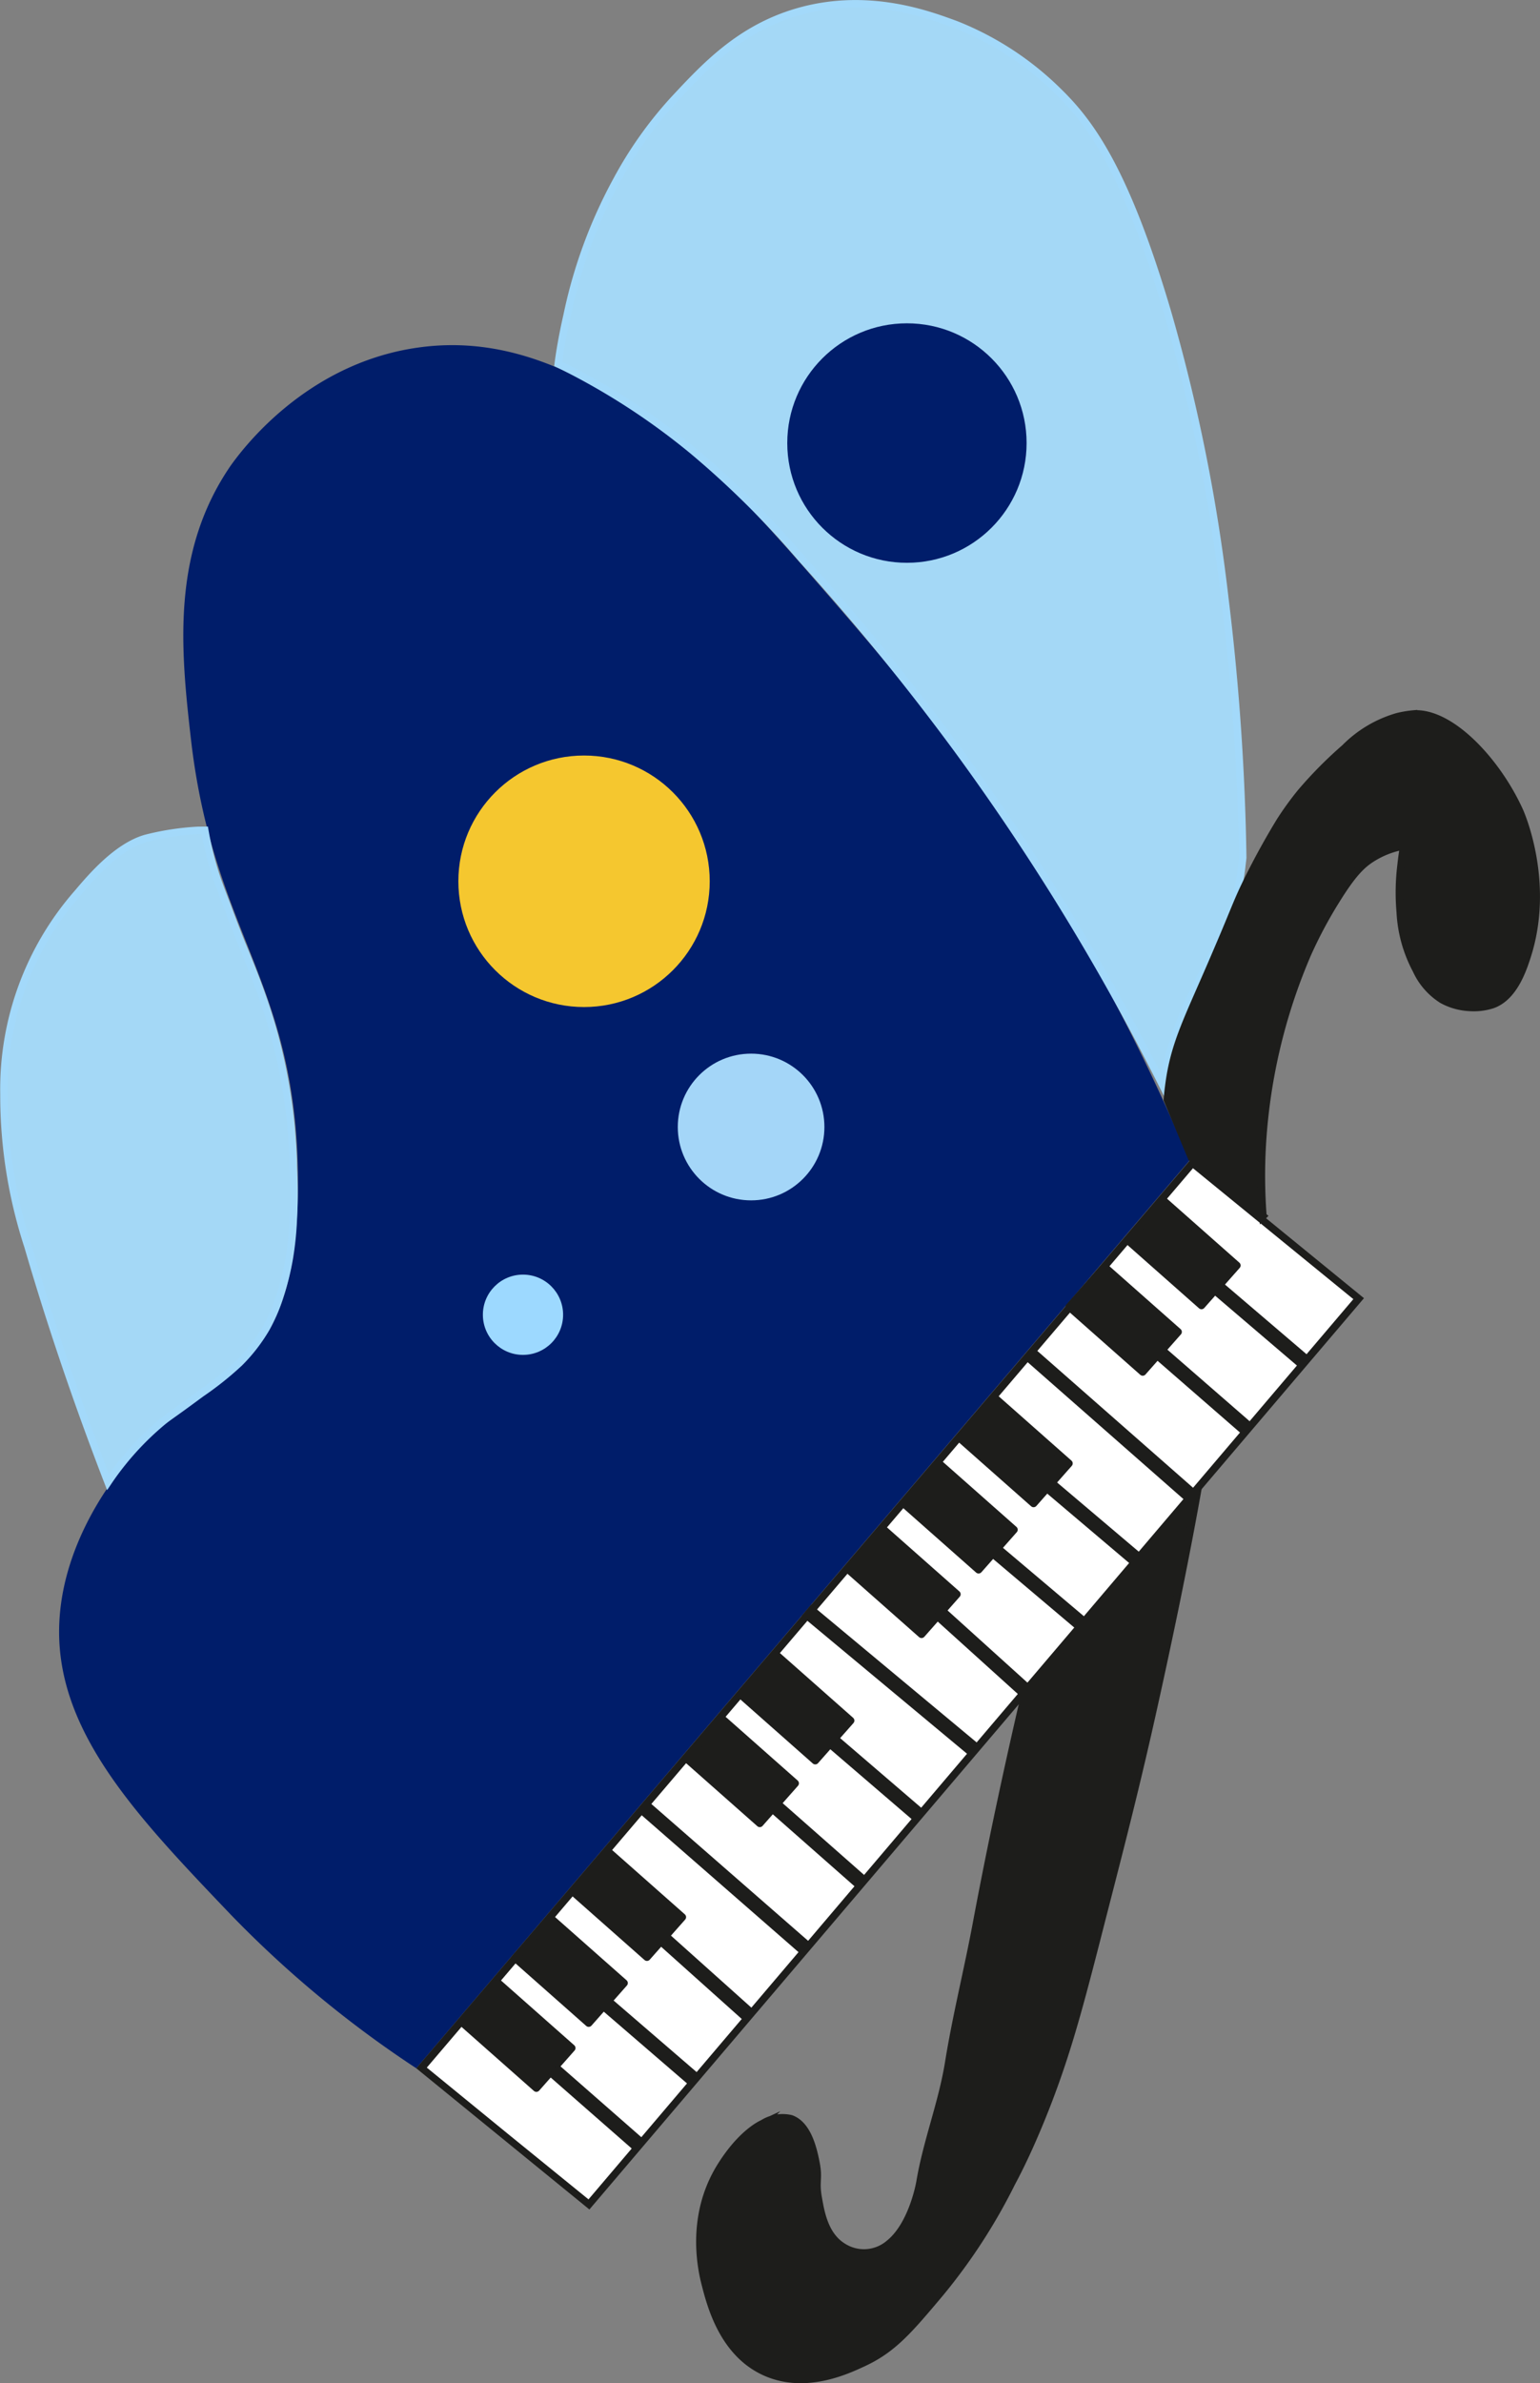
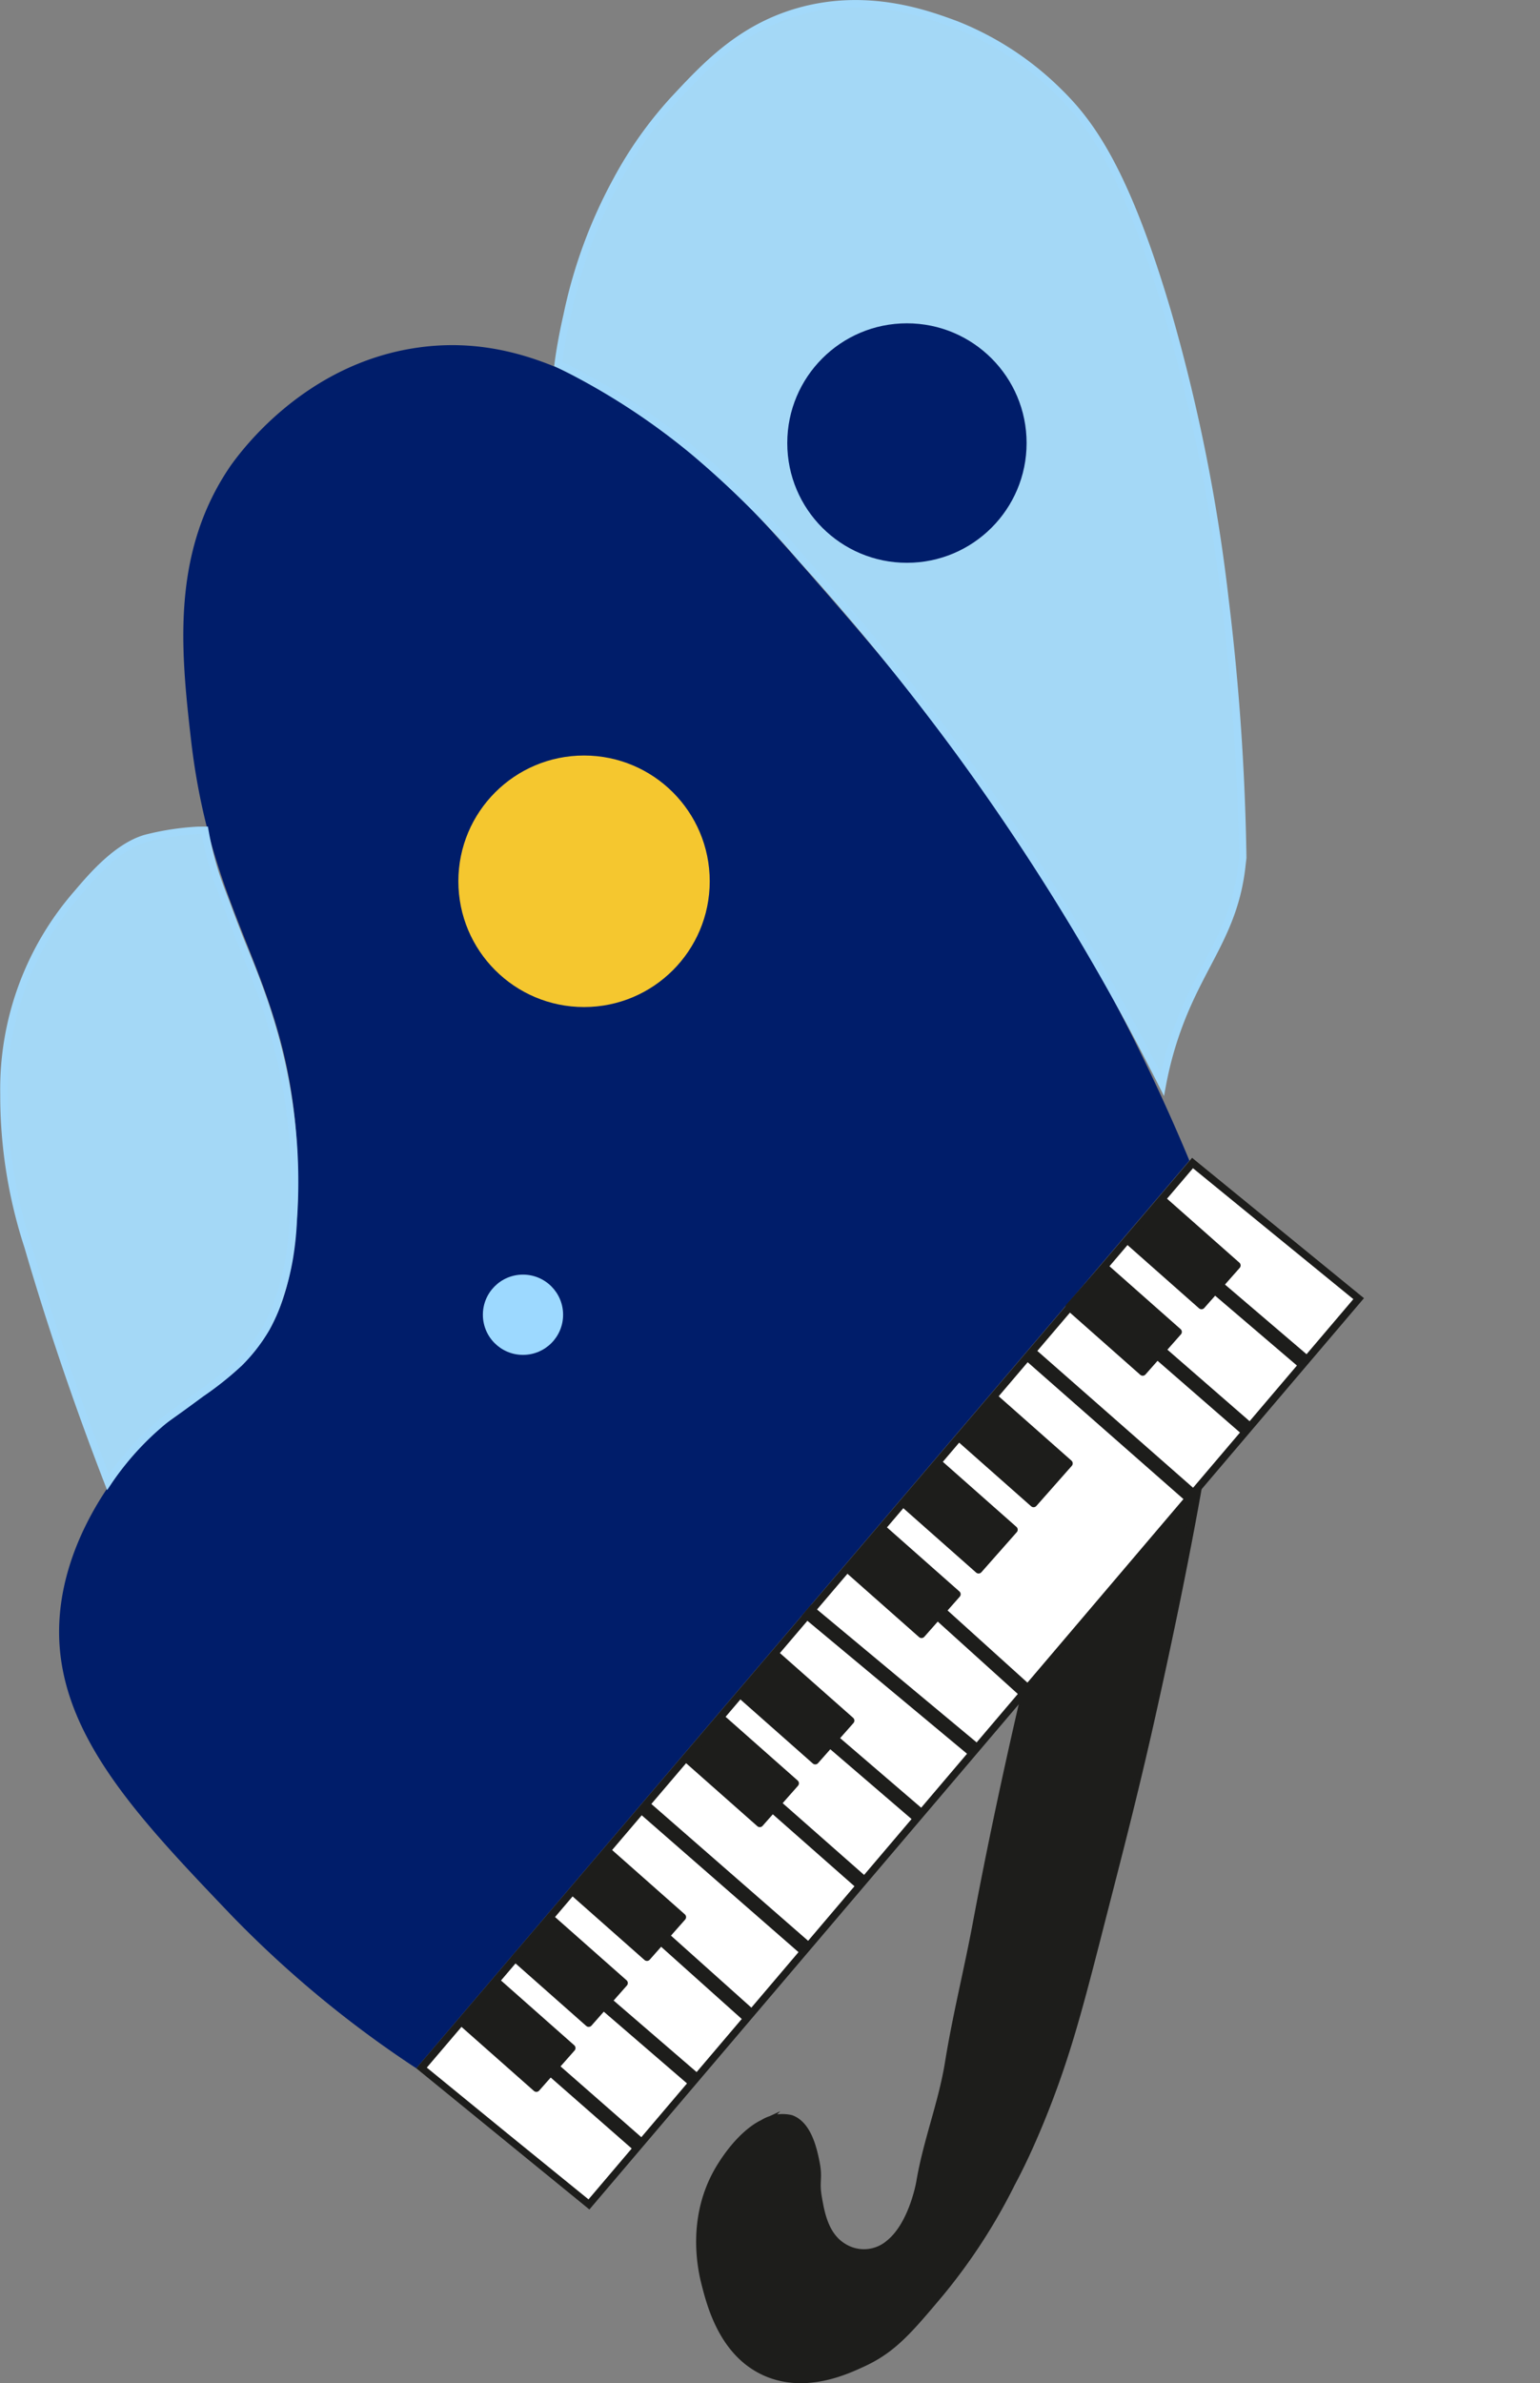
<svg xmlns="http://www.w3.org/2000/svg" id="Warstwa_1" data-name="Warstwa 1" viewBox="0 0 207.33 320.65">
  <rect x="0" y="0" width="207.33" height="320.65" fill="#808080" stroke="none" />
  <defs>
    <style>.cls-1{fill:#001e6b;}.cls-2{fill:#abe1ff;stroke:#fefefd;}.cls-10,.cls-11,.cls-12,.cls-2{stroke-miterlimit:10;}.cls-3{fill:#001d6a;}.cls-4{fill:#f5c72f;}.cls-5{fill:#9dd9ff;}.cls-6{fill:#a4d6f8;}.cls-10,.cls-7{fill:#fff;}.cls-12,.cls-8,.cls-9{fill:#1d1d1b;}.cls-10,.cls-12,.cls-9{stroke:#1d1d1b;}.cls-9{stroke-linejoin:round;}.cls-10{stroke-width:2px;}.cls-11{fill:#a4d8f6;stroke:#a3d9fa;}</style>
  </defs>
  <title>PSM-Leszno</title>
  <path class="cls-1" d="M-151.56,252.72" transform="translate(-3.77 -3.95)" />
  <path class="cls-2" d="M-139.92,117.66" transform="translate(-3.77 -3.95)" />
  <path class="cls-3" d="M59.81,282.22,163.9,160.1a259.42,259.42,0,0,0-20.3-39c-1.07-1.68-4.31-6.78-9-13.21-7.1-9.78-14-17.78-22-26.94-13.17-15.09-18.35-19-23-21.77-7.28-4.37-17-10.24-29.52-8.47C44.6,52.87,36,65,34.88,66.52c-8.09,11.71-6.78,24.87-5.4,36.91,3,26.1,14.1,32.42,14.4,58.68.15,13.36-2.65,18.7-4,20.88-5.44,9-12.75,9.11-20.16,19.08-1.7,2.28-7.22,9.8-7.92,19.44-1.09,14.87,10.19,26.58,23,40A147,147,0,0,0,59.81,282.22Z" transform="translate(-3.77 -3.95)" />
  <circle class="cls-4" cx="78.63" cy="118.57" r="16.92" />
  <circle class="cls-5" cx="70.41" cy="176.89" r="5.4" />
-   <circle class="cls-6" cx="101.12" cy="151.63" r="9.87" />
  <polygon class="cls-7" points="56.75 278.2 160.53 156.46 182.91 174.73 79.28 296.61 56.75 278.2" />
  <path class="cls-8" d="M164.36,161.11l10.82,8.83,10.79,8.8-51.48,60.54L83,299.86,72.09,291l-10.86-8.87,51.55-60.48,51.58-60.5m-.12-1.4L59.81,282.22l23.31,19L187.4,178.61l-23.16-18.9Z" transform="translate(-3.77 -3.95)" />
  <rect class="cls-9" x="159.35" y="165.92" width="7.2" height="13.22" transform="translate(-78 176.42) rotate(-48.53)" />
  <rect class="cls-9" x="151.44" y="174.87" width="7.2" height="13.22" transform="translate(-87.38 173.51) rotate(-48.53)" />
  <rect class="cls-9" x="136.75" y="192.56" width="7.2" height="13.22" transform="translate(-105.6 168.48) rotate(-48.53)" />
  <rect class="cls-9" x="129.34" y="201.48" width="7.2" height="13.22" transform="translate(-114.78 165.94) rotate(-48.53)" />
  <rect class="cls-9" x="121.66" y="210.16" width="7.2" height="13.22" transform="translate(-123.88 163.12) rotate(-48.53)" />
  <rect class="cls-9" x="107.35" y="227.16" width="7.2" height="13.22" transform="translate(-141.45 158.14) rotate(-48.53)" />
  <rect class="cls-9" x="99.89" y="235.6" width="7.2" height="13.22" transform="translate(-150.3 155.4) rotate(-48.53)" />
  <rect class="cls-9" x="84.7" y="253.6" width="7.2" height="13.22" transform="translate(-168.92 150.1) rotate(-48.53)" />
  <rect class="cls-9" x="76.85" y="262.48" width="7.2" height="13.22" transform="translate(-178.22 147.21) rotate(-48.53)" />
  <rect class="cls-9" x="69.81" y="271.22" width="7.2" height="13.22" transform="translate(-187.15 144.89) rotate(-48.53)" />
  <line class="cls-10" x1="175.65" y1="183.3" x2="164.19" y2="173.52" />
  <line class="cls-10" x1="168.03" y1="192.36" x2="156.45" y2="182.29" />
  <line class="cls-10" x1="160.26" y1="201.18" x2="138.75" y2="182.29" />
-   <line class="cls-10" x1="153.15" y1="209.94" x2="141.28" y2="199.89" />
-   <line class="cls-10" x1="145.71" y1="218.58" x2="133.98" y2="208.67" />
  <line class="cls-10" x1="138.12" y1="227.55" x2="126.54" y2="217.09" />
  <line class="cls-10" x1="131.28" y1="235.56" x2="108.56" y2="216.65" />
  <line class="cls-10" x1="123.63" y1="244.2" x2="112.06" y2="234.27" />
  <line class="cls-10" x1="115.89" y1="253.2" x2="104.33" y2="243.02" />
  <line class="cls-10" x1="108.51" y1="262.2" x2="86.64" y2="243.12" />
  <line class="cls-10" x1="100.77" y1="271.11" x2="89.61" y2="261.12" />
  <line class="cls-10" x1="93.48" y1="279.84" x2="81.57" y2="269.58" />
  <line class="cls-10" x1="86.1" y1="288.66" x2="74.43" y2="278.44" />
  <path class="cls-11" d="M171.08,119.33a326,326,0,0,0-2.4-34.8A236.09,236.09,0,0,0,161,46.13c-5.68-19.32-10.46-25.65-14.64-29.76a41.19,41.19,0,0,0-13.92-9.12C129,6,120.68,2.76,111.08,5.57,103.28,7.85,98.57,13,94.52,17.33a53.51,53.51,0,0,0-7.68,10.8,66,66,0,0,0-6.72,18.24c-.62,2.7-1,5-1.2,6.54.52.25,1.27.62,2.16,1.08a92.32,92.32,0,0,1,16,10.62,123.08,123.08,0,0,1,14.58,14.46,328,328,0,0,1,21,25.68,317,317,0,0,1,24.54,39.18c1.28,2.44,2.33,4.49,3.06,5.94a48.08,48.08,0,0,1,2.4-8.46c3.14-8.14,7.28-12.23,8.28-20.82C171,120,171.06,119.59,171.08,119.33Z" transform="translate(-3.77 -3.95)" />
  <circle class="cls-3" cx="122.1" cy="59.61" r="16.11" />
-   <path class="cls-11" d="M30.38,115.67a35.92,35.92,0,0,0-7,1.08c-3.87,1.12-7.31,5.18-9.18,7.38a40,40,0,0,0-9.9,27,65.42,65.42,0,0,0,3.24,20.52c2.37,8.13,5.83,18.93,10.77,31.71.46-.69,1.1-1.59,1.92-2.61a38.48,38.48,0,0,1,4.92-5.1c1.3-1.13,1.19-.89,5.68-4.22A43.25,43.25,0,0,0,36,187.31a22.86,22.86,0,0,0,3.6-4.65,23.39,23.39,0,0,0,1.83-4.26,35.92,35.92,0,0,0,1.29-5.16,42.35,42.35,0,0,0,.54-5.25c.16-2.87.09-5.07,0-7.11,0-1.06-.11-3.26-.33-5.64A73.12,73.12,0,0,0,40.37,142c-1.2-4.1-2.63-7.63-4-10.95-.06-.13-.93-2.29-2-5.19-1.2-3.1-1.46-3.91-1.58-4.28a43.67,43.67,0,0,1-1.45-5.92Z" transform="translate(-3.77 -3.95)" />
-   <path class="cls-12" d="M201.56,139.49a8.23,8.23,0,0,0,3.12-.36c2.85-1,4.07-4.6,4.68-6.48,3.28-10.15-1-19.56-1-19.56-3-6.65-9.24-13.4-14.28-13.08a14.2,14.2,0,0,0-2.16.36,16.25,16.25,0,0,0-7.08,4.2,56.21,56.21,0,0,0-5.94,6,41.91,41.91,0,0,0-2.8,3.87c-1.14,1.87-2.65,4.48-4.24,7.68s-1.73,3.94-4.15,9.57c-4,9.42-5.85,12.49-6.6,18.47-.1.74-.15,1.35-.18,1.76l3.27,7.81,9.6,7.84a72,72,0,0,1-.12-9,76.19,76.19,0,0,1,6.12-26.28,59.29,59.29,0,0,1,3.84-7.2c2.21-3.57,3.45-4.78,4.8-5.64a11.92,11.92,0,0,1,4.32-1.68c-.12.63-.25,1.49-.36,2.52a30.22,30.22,0,0,0-.12,6.36,18.49,18.49,0,0,0,2.16,7.8,9.27,9.27,0,0,0,3.48,4A8.46,8.46,0,0,0,201.56,139.49Z" transform="translate(-3.77 -3.95)" />
+   <path class="cls-11" d="M30.38,115.67a35.92,35.92,0,0,0-7,1.08c-3.87,1.12-7.31,5.18-9.18,7.38a40,40,0,0,0-9.9,27,65.42,65.42,0,0,0,3.24,20.52c2.37,8.13,5.83,18.93,10.77,31.71.46-.69,1.1-1.59,1.92-2.61a38.48,38.48,0,0,1,4.92-5.1c1.3-1.13,1.19-.89,5.68-4.22A43.25,43.25,0,0,0,36,187.31a22.86,22.86,0,0,0,3.6-4.65,23.39,23.39,0,0,0,1.83-4.26,35.92,35.92,0,0,0,1.29-5.16,42.35,42.35,0,0,0,.54-5.25A73.12,73.12,0,0,0,40.37,142c-1.2-4.1-2.63-7.63-4-10.95-.06-.13-.93-2.29-2-5.19-1.2-3.1-1.46-3.91-1.58-4.28a43.67,43.67,0,0,1-1.45-5.92Z" transform="translate(-3.77 -3.95)" />
  <path class="cls-12" d="M162.05,219.8c-1.77,8.58-3.25,15.12-3.78,17.46-2.36,10.31-4.3,17.6-6.84,27.54-2.63,10.25-4.32,16.46-7.47,24.21-1.57,3.84-2.88,6.55-4,8.64a77,77,0,0,1-9.72,14.94c-4.12,4.89-6.25,7.41-10.26,9.27-2.32,1.08-7.81,3.62-13.14,1.26-5.72-2.53-7.38-9-8.1-11.79-.46-1.76-2.22-9.08,2.07-15.93,2.37-3.79,4.66-5.29,5.67-5.76a5,5,0,0,1,3.78-.63c2.28.81,3,4.15,3.33,5.76.5,2.4-.1,2.53.36,5,.35,2,.9,5,3.33,6.48a5.23,5.23,0,0,0,6.21-.45c3.18-2.56,4.14-8.28,4.14-8.28.91-5.45,3-10.66,3.87-16.11,1-6.19,2.53-12.28,3.69-18.45,1.38-7.39,3.51-18,6.66-31.5l23.17-27.09C164.25,208.74,163.25,213.93,162.05,219.8Z" transform="translate(-3.77 -3.95)" />
</svg>